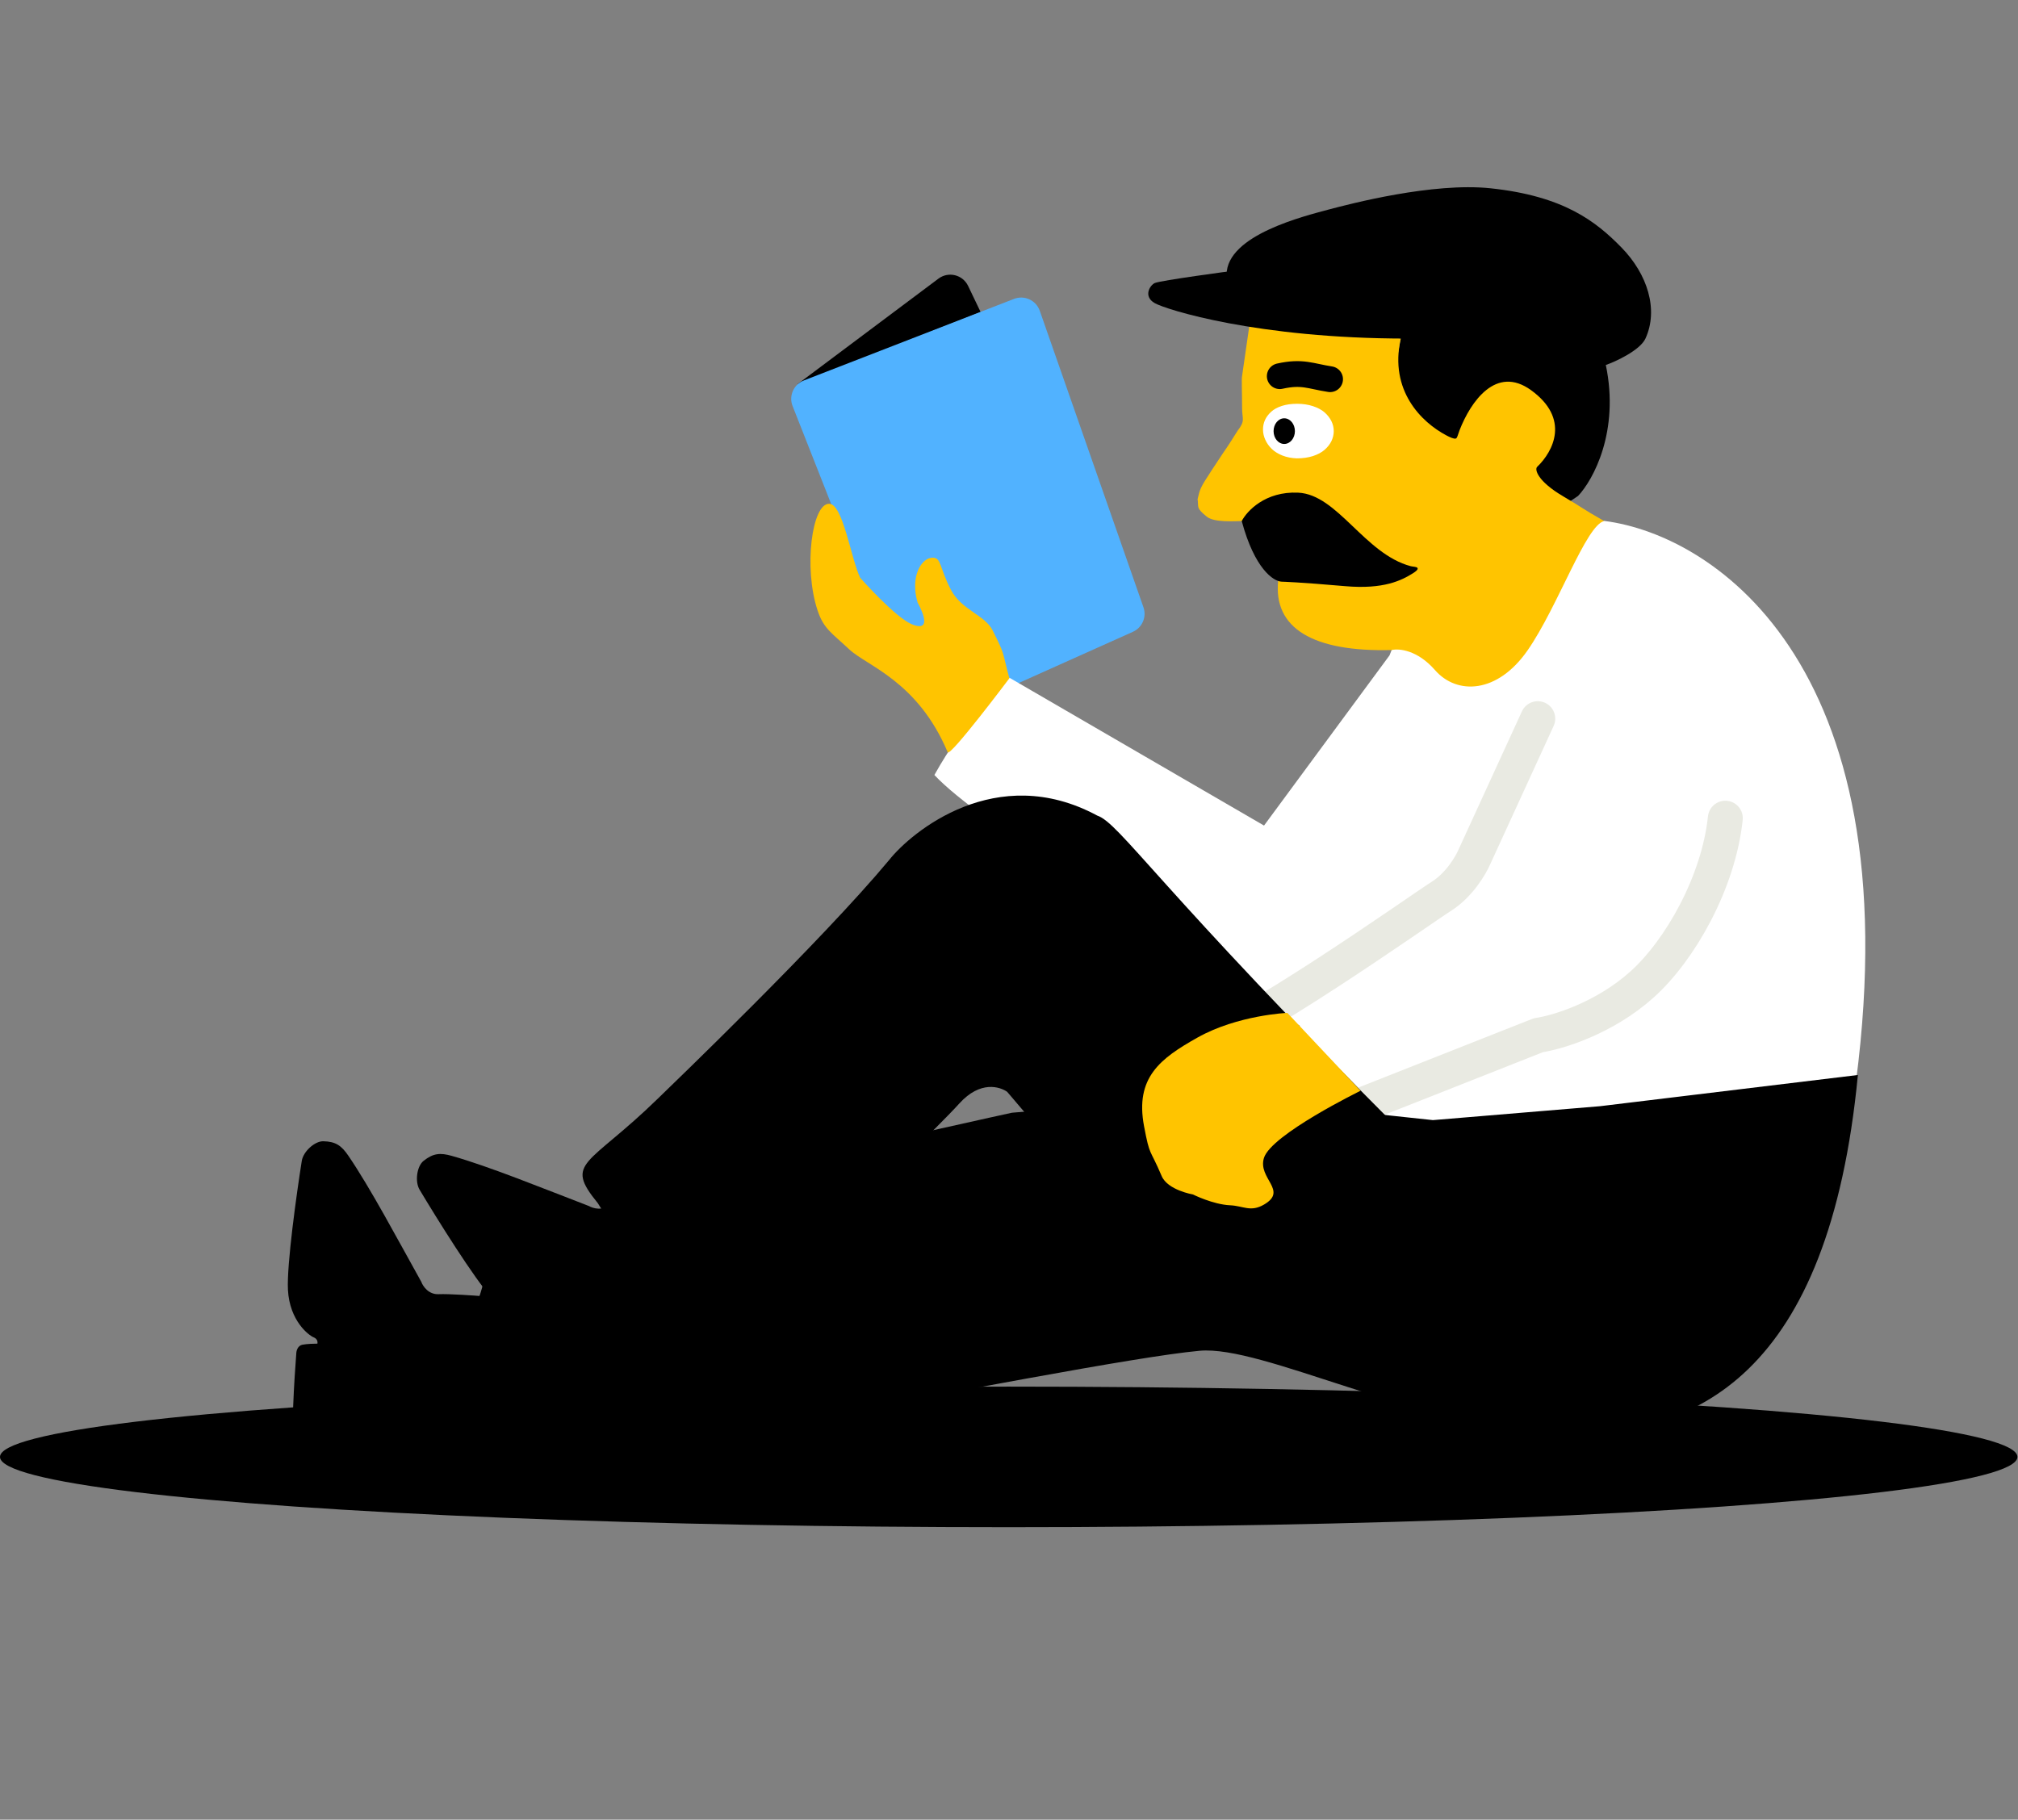
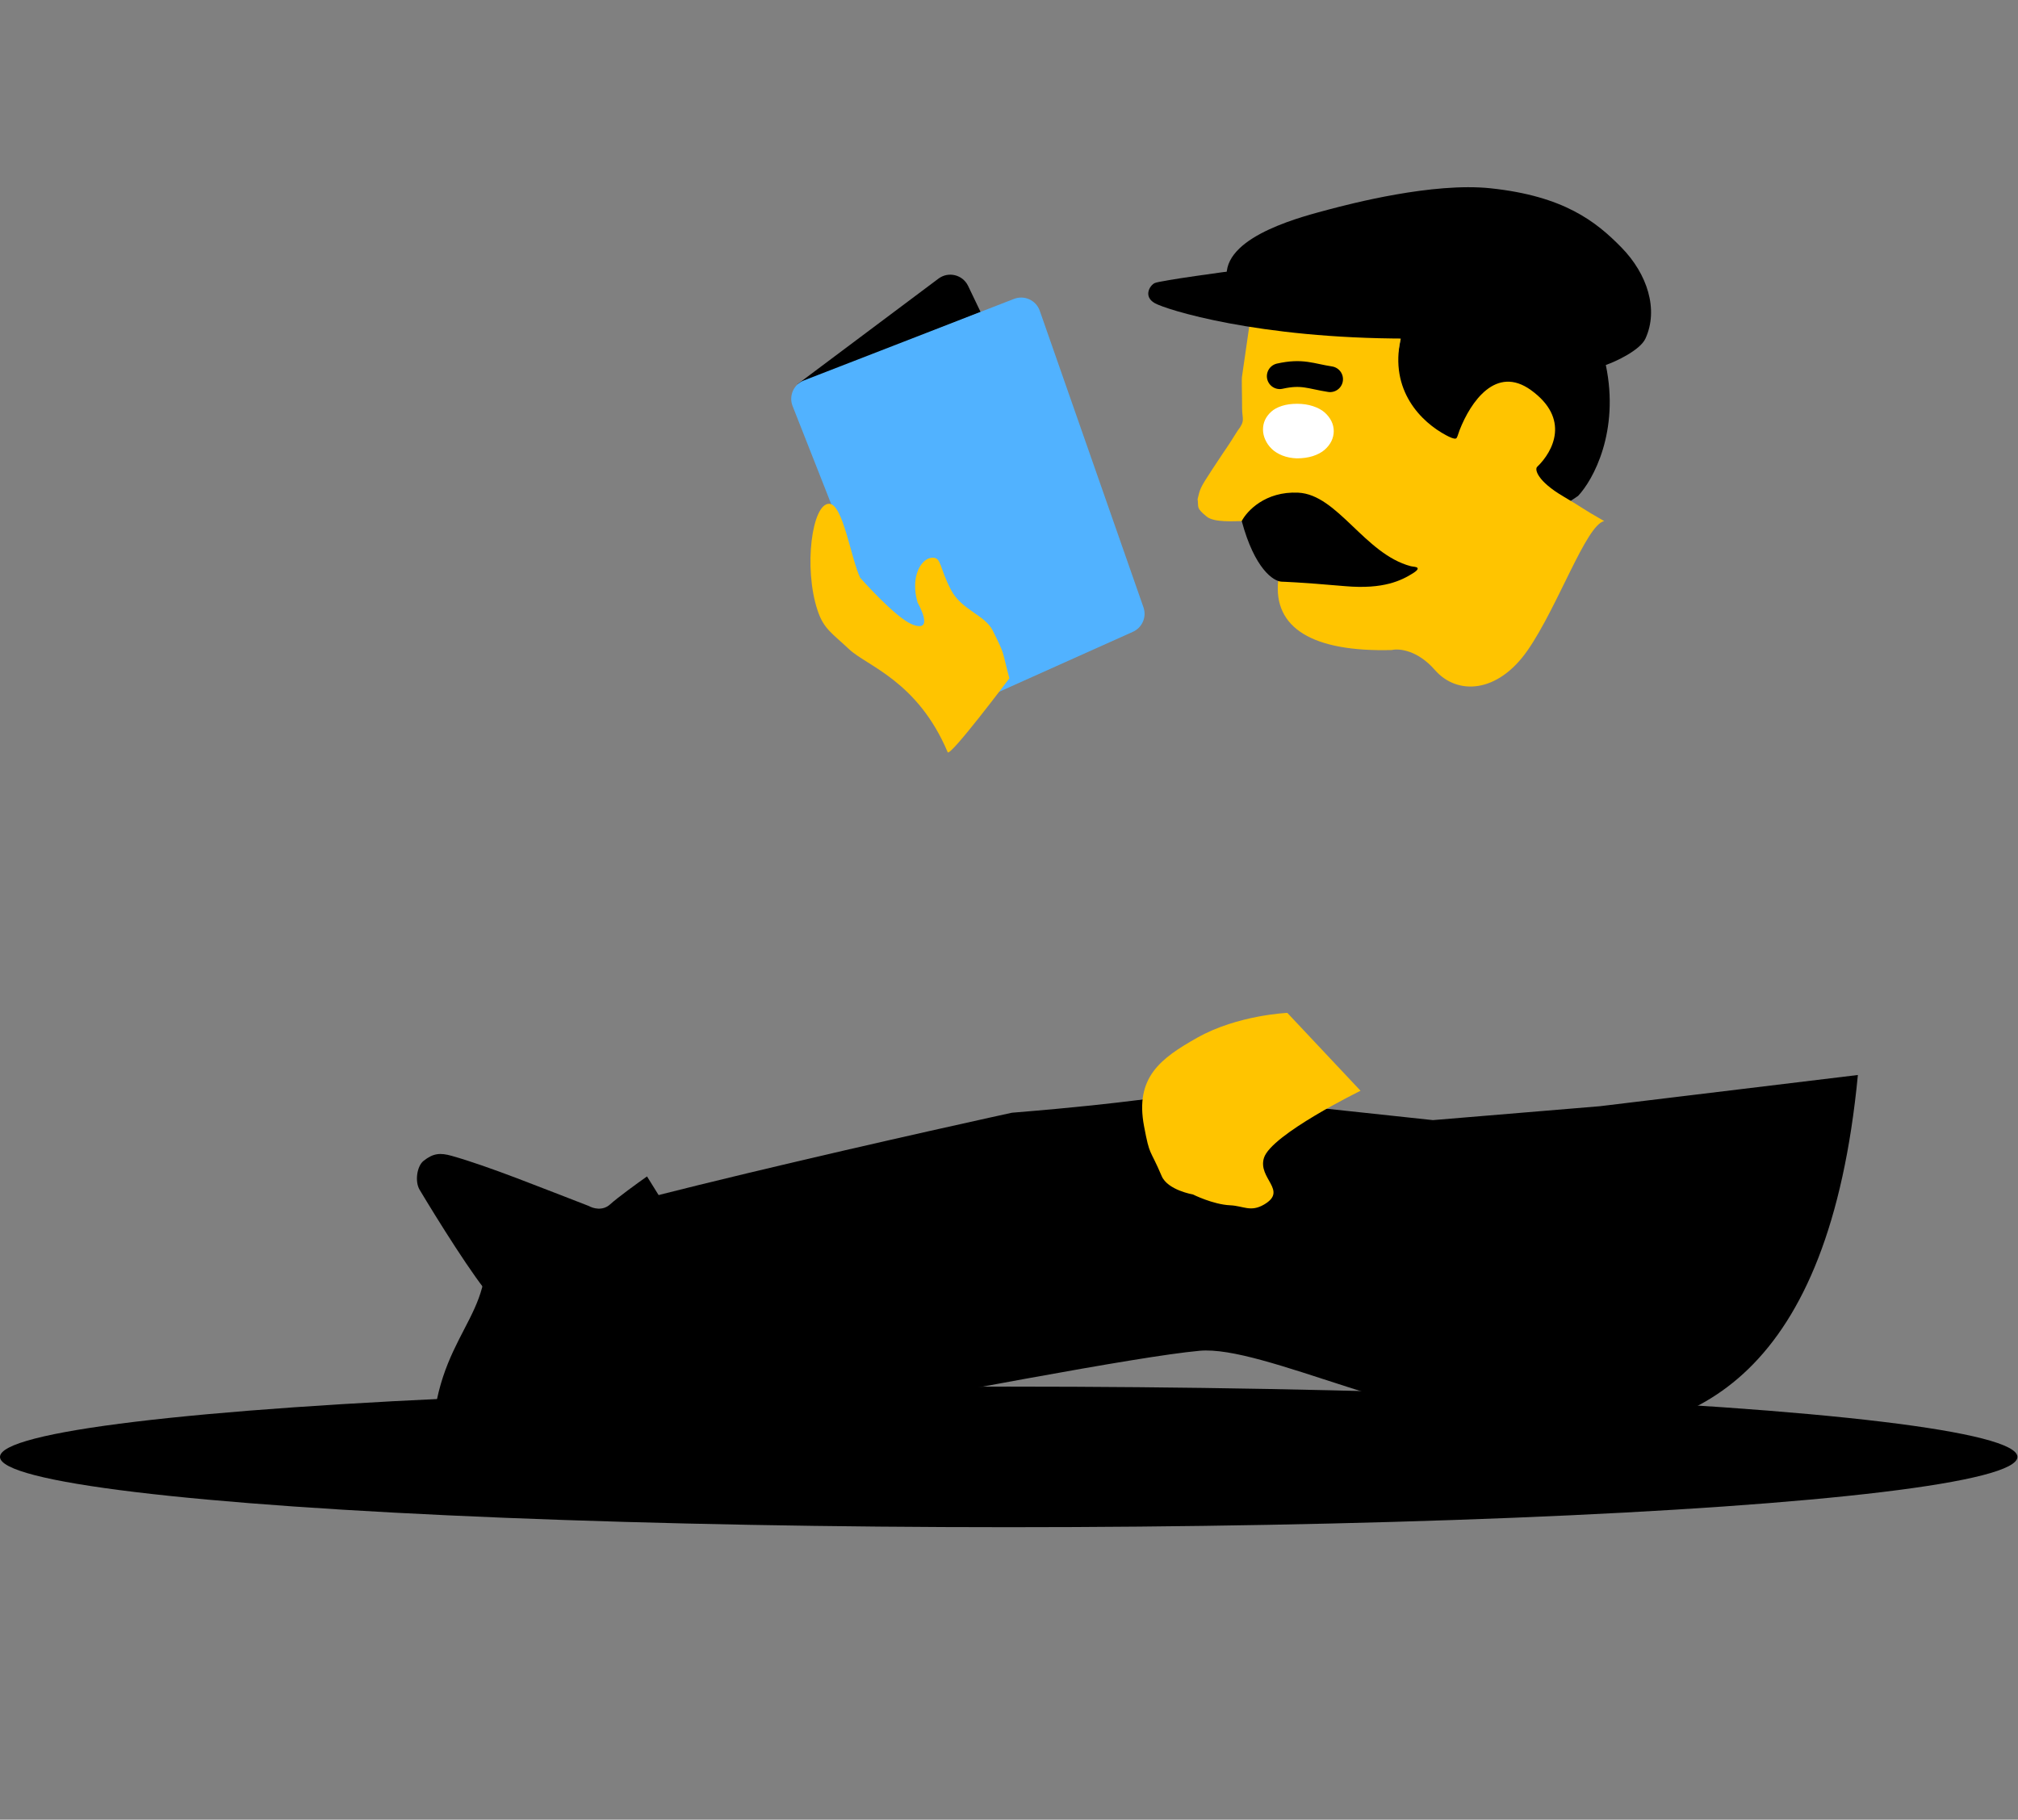
<svg xmlns="http://www.w3.org/2000/svg" width="326" height="294" viewBox="0 0 326 294" fill="none">
  <rect x="0" y="0" width="326" height="294" fill="#808080" stroke="none" />
  <ellipse cx="162.954" cy="235.388" rx="162.954" ry="11.357" fill="black" />
  <path d="M151.606 45.016L128.767 62.119L158.414 50.409L156.391 46.19C155.522 44.378 153.215 43.812 151.606 45.016Z" fill="black" />
  <path d="M128.042 65.609L133.484 79.421L141.513 100.063C141.722 100.598 142.071 101.068 142.525 101.421L156.336 112.186C157.267 112.912 158.523 113.063 159.599 112.58L183.017 102.079C184.527 101.401 185.268 99.681 184.721 98.118L167.972 50.212C167.377 48.51 165.491 47.64 163.81 48.292L129.855 61.469C128.208 62.108 127.395 63.965 128.042 65.609Z" fill="#51B2FF" />
-   <path d="M258.394 84.077C250.531 77.641 233.282 82.75 224.474 105.884L204.199 133.384L163.07 109.498C161.1 111.744 155.885 116.323 150.948 125.213C158.4 133.207 185.153 148.223 183.824 152.171C185.386 152.646 198.115 159.67 209.961 165.702C210.46 169.369 210.646 173.023 210.225 176.109C210.888 176.18 211.769 176.143 212.808 176.036C212.796 179.038 212.894 181.838 213.108 184.458L299.83 174.741C308.735 106.367 275.916 85.809 258.394 84.077Z" fill="white" />
  <path d="M226.282 54.699L201.277 50.948C198.88 50.532 198.151 49.911 198.151 44.385C198.151 37.925 210.932 34.868 214.613 33.861L214.678 33.844C218.084 32.947 231.451 29.429 240.81 30.423C252.584 31.673 257.794 35.737 261.962 40.008C266.13 44.28 267.966 50.011 265.816 54.699C264.948 56.593 261.013 58.415 259.415 58.971C261.666 69.724 257.366 77.552 254.935 80.122L249.829 83.56L235.451 76.996L224.511 64.597L226.282 54.699Z" fill="black" />
  <path d="M202.055 51.054L200.655 60.744C200.551 61.126 200.655 63.449 200.655 65.954C200.655 67.725 201.222 67.933 199.926 69.6C197.367 73.664 199.242 70.642 195.758 75.956C193.765 78.996 193.883 78.978 193.466 80.645C193.674 81.999 193.153 81.999 194.925 83.458C196.147 84.465 199.44 84.187 200.655 84.187L206.49 93.773C205.656 101.483 212.074 105.359 224.827 105.025C225.973 104.747 228.974 105.004 231.808 108.255C235.351 112.319 241.915 112.11 246.812 105.025C251.708 97.94 256.234 84.812 259.152 84.187C255.297 81.999 255.967 82.207 252.588 80.228C248.342 77.741 247.899 75.835 248.316 75.435C250.955 72.9 253.667 67.621 247.332 63.036C241.673 58.94 237.587 64.908 235.79 69.496C235.63 69.906 235.488 70.463 235.34 70.716C235.291 70.785 235.24 70.833 235.188 70.851C234.875 70.955 234.205 70.635 233.629 70.33C229.67 68.227 224.394 63.142 226.286 54.701L202.055 51.054Z" fill="#FFC400" />
  <path d="M209.72 79.599C204.385 79.349 201.43 82.585 200.596 84.182C202.68 91.934 205.726 93.907 207.011 93.977C207.473 94.002 209.657 94.039 217.325 94.706C223.547 95.247 226.435 93.768 228.311 92.585C228.649 92.371 229.144 91.997 228.995 91.789C228.936 91.558 228.254 91.572 227.894 91.476C220.451 89.499 216.081 79.897 209.72 79.599Z" fill="black" />
  <rect width="3.751" height="4.584" rx="1.875" transform="matrix(-0.996 0.093 0.093 0.996 210.746 68.181)" fill="black" />
  <path d="M214.869 61.265C211.696 60.777 210.38 59.964 206.742 60.777" stroke="black" stroke-width="4.168" stroke-linecap="round" stroke-linejoin="round" />
  <path d="M209.492 74.056C210.449 74.056 211.316 73.933 212.091 73.688C212.866 73.435 213.495 73.099 213.978 72.679C214.461 72.26 214.829 71.793 215.082 71.279C215.335 70.757 215.462 70.215 215.462 69.653C215.462 69.091 215.335 68.553 215.082 68.039C214.821 67.516 214.453 67.046 213.978 66.626C213.495 66.207 212.866 65.871 212.091 65.617C211.316 65.364 210.465 65.237 209.539 65.237C208.613 65.237 207.794 65.352 207.082 65.582C206.37 65.811 205.797 66.124 205.361 66.519C204.475 67.326 204.032 68.284 204.032 69.392C204.032 69.953 204.155 70.503 204.4 71.041C204.637 71.579 204.982 72.07 205.433 72.513C205.876 72.948 206.449 73.308 207.154 73.593C207.858 73.87 208.637 74.024 209.492 74.056Z" fill="white" />
-   <ellipse cx="1.723" cy="2.073" rx="1.723" ry="2.073" transform="matrix(-1 8.0726e-09 8.0726e-09 1 209.187 67.583)" fill="black" />
  <path d="M186.53 45.738C187.364 45.322 199.138 43.759 199.138 43.759L227.165 54.699C203.201 54.699 188.364 50.027 186.53 48.968C184.697 47.91 185.697 46.155 186.53 45.738Z" fill="black" />
-   <path d="M248.421 116.112L238.129 138.559C237.655 139.65 235.798 142.995 232.745 144.881C230.121 146.501 199.801 168.048 192.245 169.396M278.72 132.192C277.626 142.559 271.424 153.515 265.291 159.035C259.159 164.555 251.566 166.812 248.537 167.251L211.731 181.789" stroke="#E9EAE2" stroke-width="5.641" stroke-linecap="round" stroke-linejoin="round" />
-   <path d="M173.026 188.519C197.325 213.075 216.949 191.109 227.575 184.02C186.957 143.325 180.917 133.006 177.245 131.766C160.955 122.991 147.23 134.405 143.61 138.981C132.662 152.124 108.427 175.4 106.302 177.472C94.979 188.519 91.07 187.638 96.568 194.385L102.531 203.86C89.031 215.252 127.283 203.677 128.884 203.86C129.687 203.952 131.315 202.389 131.481 202.127C139.316 193.753 151.459 182.174 154.979 178.283C158.391 174.511 161.564 175.602 162.702 176.397L173.026 188.519Z" fill="black" />
  <path d="M101.17 225.46L116.85 209.905L104.523 190.073C103.04 191.117 99.772 193.481 98.56 194.589C97.348 195.696 95.771 195.226 95.134 194.853C87.702 192 79.053 188.465 72.991 186.753C71.11 186.222 69.989 186.316 68.426 187.556C67.349 188.411 66.99 190.891 67.786 192.223C70.522 196.803 76.679 206.699 79.421 209.65C82.848 213.34 86.736 213.141 87.527 212.877C88.159 212.666 88.537 213.053 88.647 213.272C88.274 213.58 87.402 214.347 86.901 214.953C86.401 215.559 86.781 216.348 87.033 216.666C89.516 220.158 94.812 227.34 96.13 228.13C97.448 228.92 100.039 226.679 101.17 225.46Z" fill="black" />
-   <path d="M53.081 234.47L75.086 232.577L78.332 209.453C76.525 209.304 72.501 209.025 70.861 209.098C69.221 209.172 68.311 207.8 68.061 207.105C64.184 200.153 59.811 191.897 56.254 186.697C55.15 185.084 54.229 184.438 52.234 184.389C50.86 184.355 48.995 186.029 48.752 187.562C47.918 192.83 46.303 204.373 46.516 208.396C46.783 213.424 49.895 215.763 50.671 216.068C51.292 216.311 51.334 216.85 51.278 217.089C50.794 217.086 49.633 217.116 48.861 217.26C48.088 217.405 47.874 218.254 47.864 218.66C47.532 222.932 46.995 231.838 47.501 233.29C48.006 234.741 51.432 234.682 53.081 234.47Z" fill="black" />
  <path d="M69.8 237.413C68.844 216.696 79.362 214.146 78.406 202.039C78.116 198.366 163.471 179.781 163.471 179.781C185.524 177.974 184.878 177.18 193.777 176.931L231.485 180.974L258.467 178.727L300.134 173.683C290.844 270.328 214.185 216.382 193.778 218.242C173.371 220.102 70.033 242.454 69.8 237.413Z" fill="black" />
  <path d="M219.792 176.232L207.963 163.648C207.963 163.648 199.958 163.986 193.457 167.633C187.429 171.015 183.334 174.1 184.816 181.958C185.765 186.986 185.713 185.41 187.661 190.004C188.633 192.296 192.715 192.986 192.715 192.986C192.715 192.986 195.948 194.609 198.737 194.735C200.869 194.832 202.036 195.887 204.212 194.61C208.105 192.326 203.161 190.417 204.183 187.091C205.349 183.298 219.792 176.232 219.792 176.232Z" fill="#FFC400" />
  <path d="M132.079 98.633C133.066 101.596 134.324 102.227 137.197 104.919C140.07 107.611 148.244 110.038 153.093 121.532C153.453 122.385 163.06 109.591 163.06 109.591C161.803 104.921 162.441 106.017 160.366 101.868C159.109 99.353 155.342 98.572 153.631 95.312C151.745 91.72 152.104 90.104 150.667 90.104C148.849 90.104 146.986 93.155 148.244 97.376C148.244 97.376 151.153 102.401 147.345 100.878C144.651 99.8 138.963 93.355 138.963 93.355C137.436 90.152 136.192 81.465 133.964 81.393C131.181 81.303 129.78 91.727 132.079 98.633Z" fill="#FFC400" />
</svg>